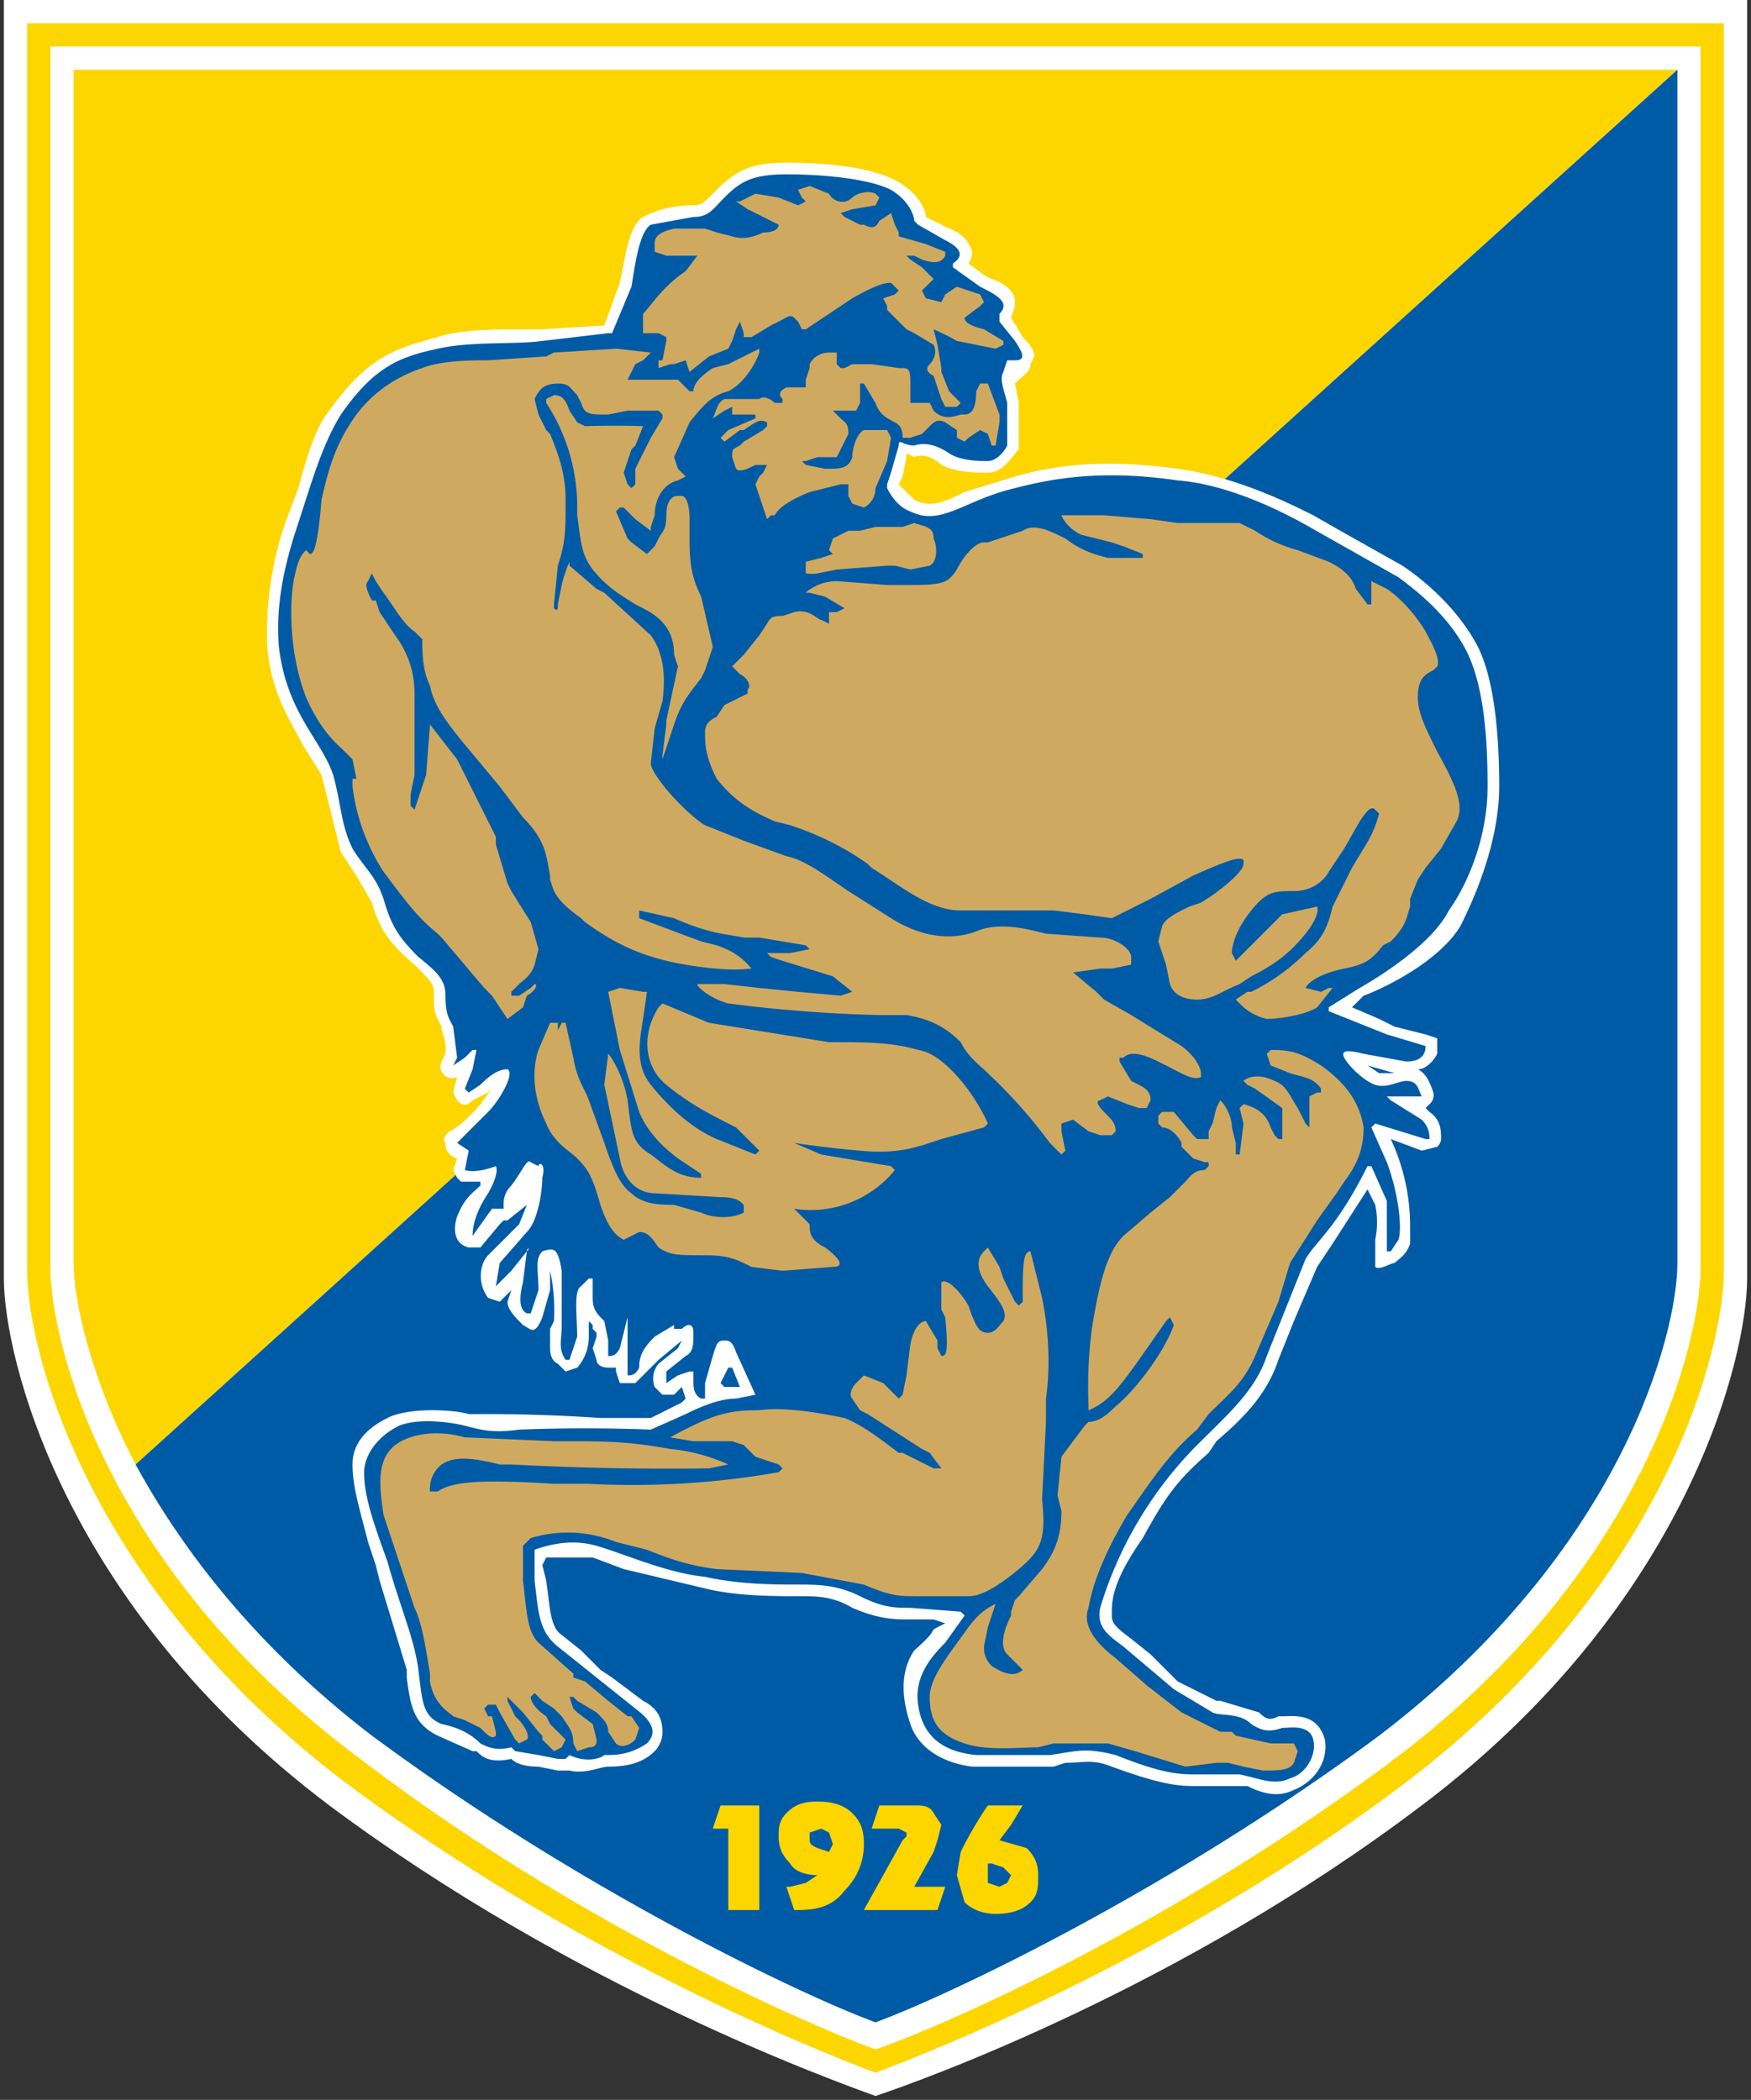
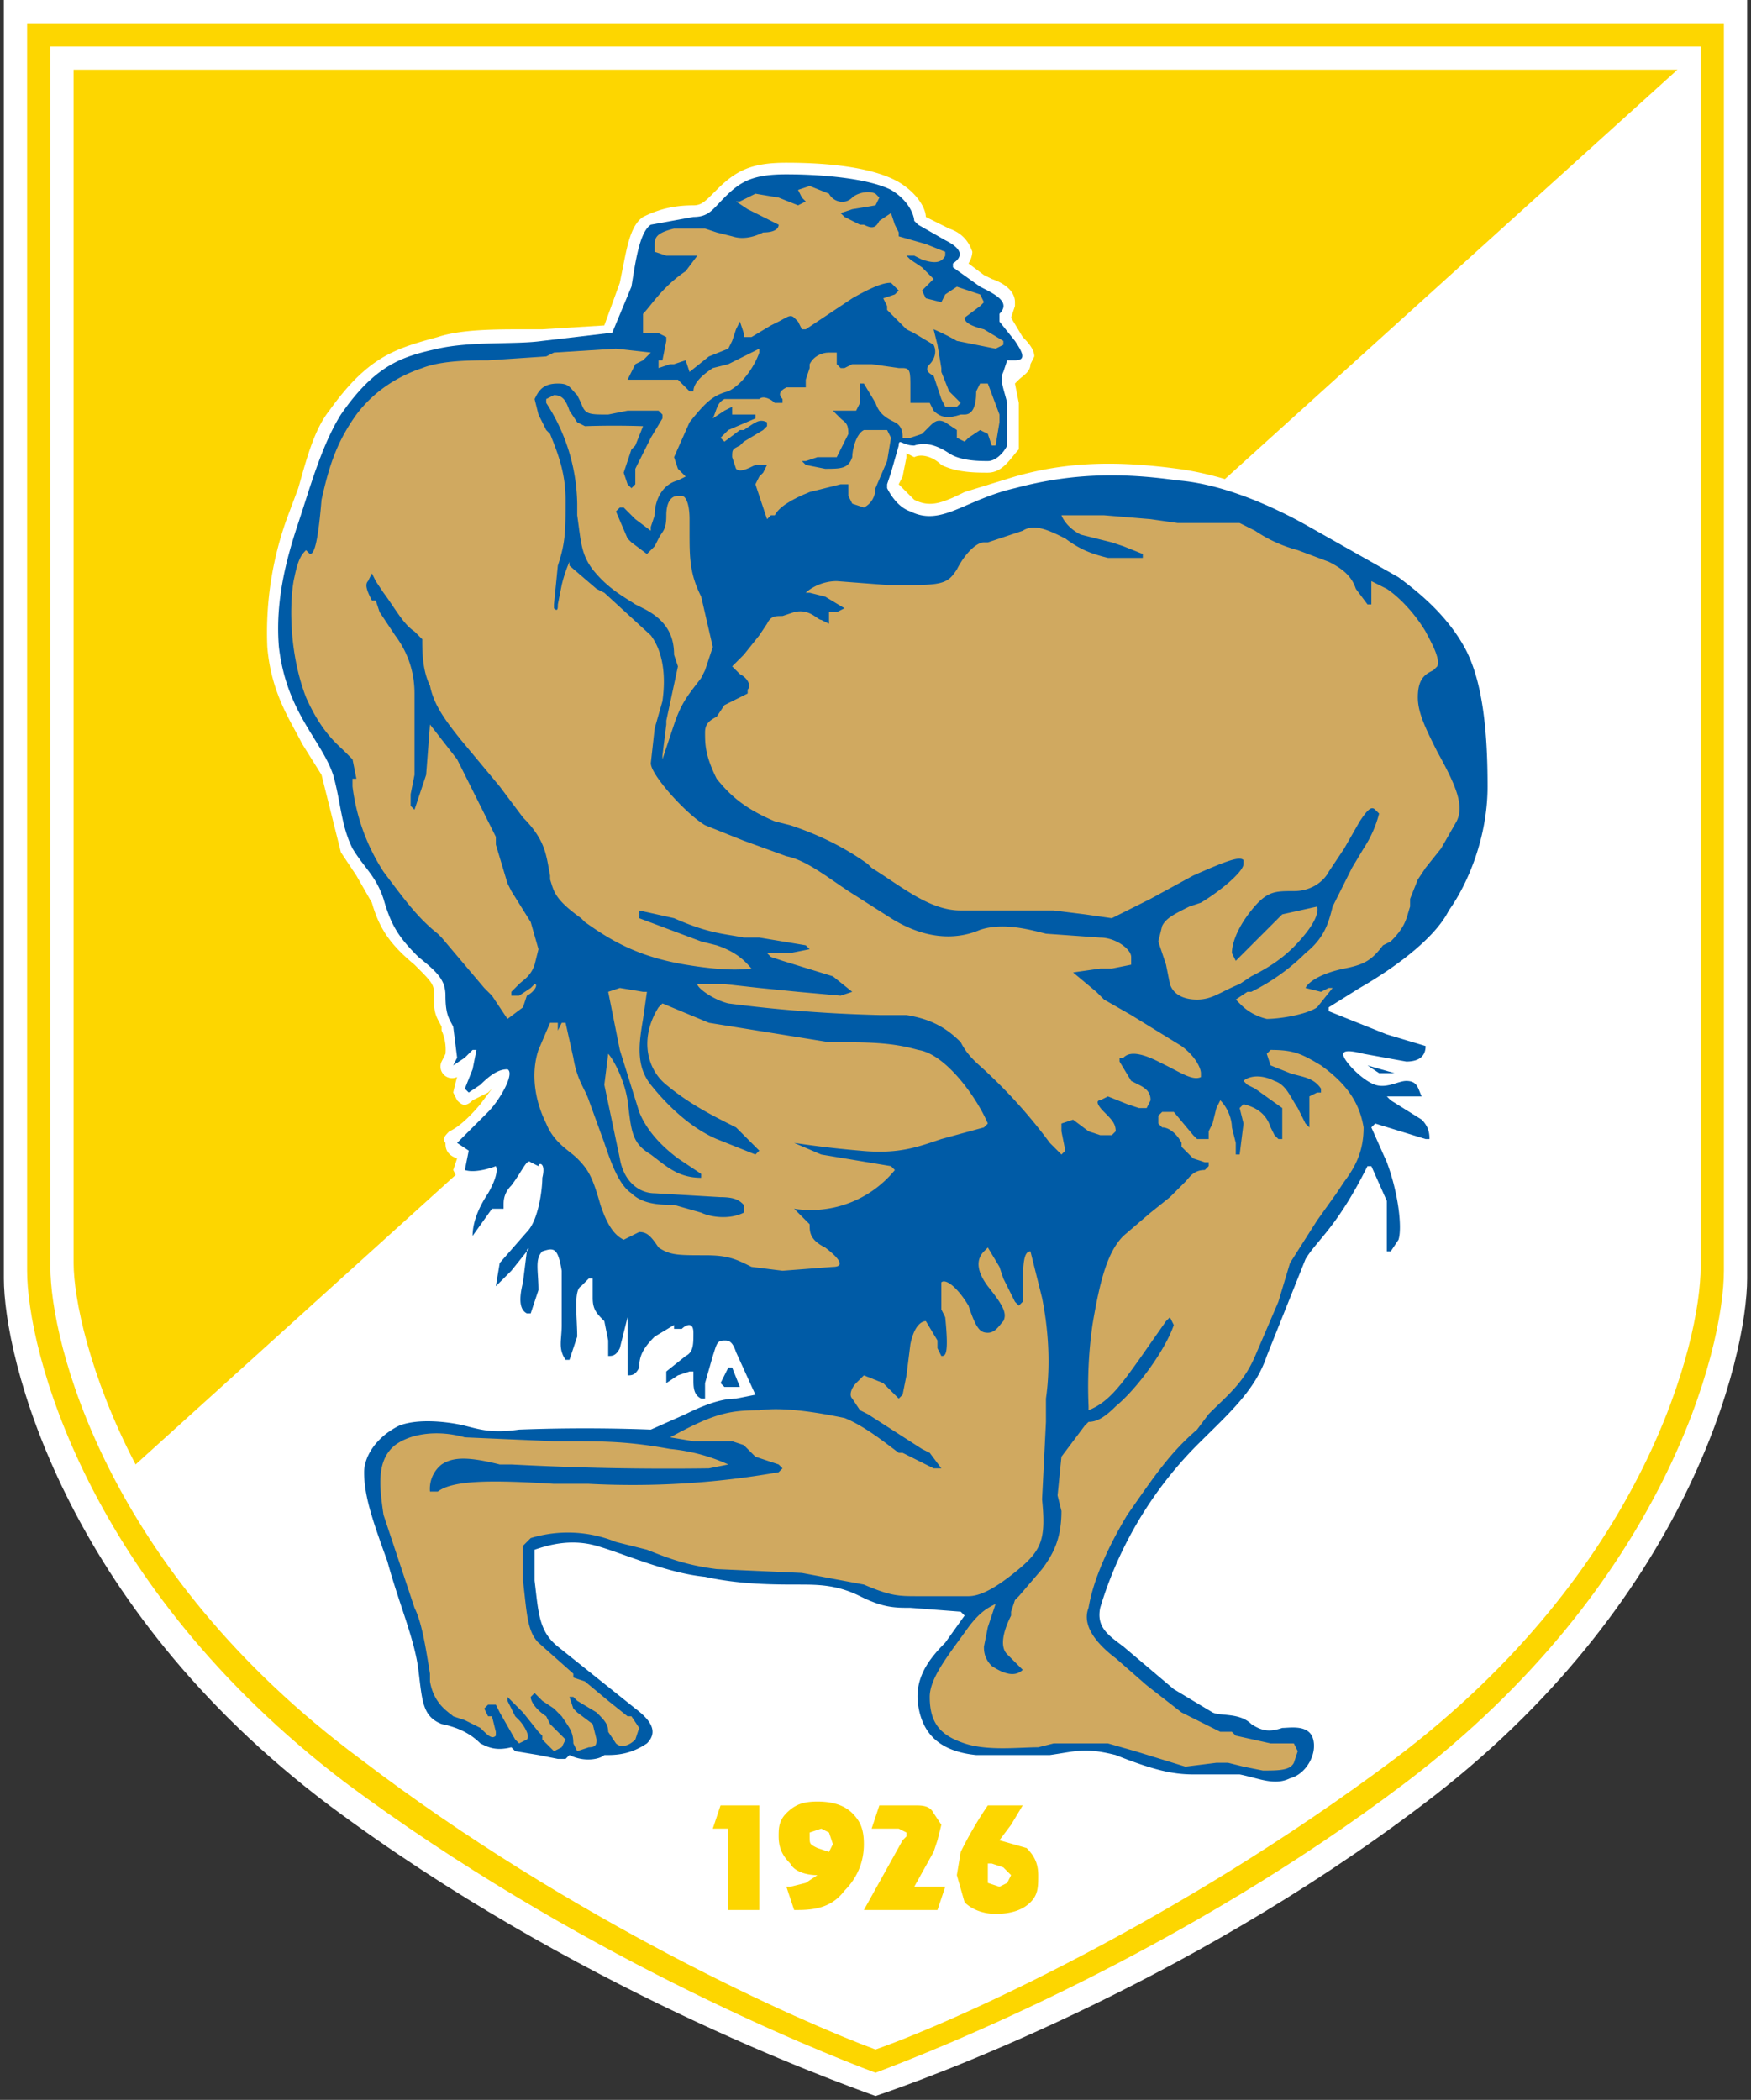
<svg xmlns="http://www.w3.org/2000/svg" fill="none" height="542" width="452">
  <rect width="100%" height="100%" fill="#333333" stroke="none" />
  <path d="M451 0v330c0 20-15 84-84 136-62 47-129 71-141 75-11-4-78-28-141-75C16 414 1 350 1 330V0z" fill="#fff" />
  <path d="M445 6v322c0 20-15 81-82 132-58 44-121 69-137 75-16-6-78-31-137-75C22 409 7 348 7 328V6z" fill="#fdd600" />
  <path d="M439 12v315c0 19-14 78-79 127-56 42-114 68-134 75-19-7-78-33-133-75-66-49-80-108-80-127V12z" fill="#fff" />
  <path d="M433 18H19v308c0 9 4 29 16 52z" fill="#fdd600" />
-   <path d="M433 18v308c0 18-14 74-77 122-54 40-111 67-130 74-19-7-76-34-130-74-30-23-49-48-61-70z" fill="#005ba6" />
  <path d="M126 335l3 1 3-3-1 3c0 2 2 4 4 6 2 1 3 3 5-2l2-7v-3-2s0-1 0 0a48 48 0 0 1 1 13l-1 2v4c0 2 0 4 2 5l2 2 3-1c1-1 3-4 3-8v-4l1 1v1l1 1v1l-1 3 1 3c0 1 1 2 3 2h2v1l1 3h4l6-6 6-5-1 2-5 4a6 6 0 0 0-1 6l2 2h3l2-2 1 3-1 1-8 4h-13a442 442 0 0 0-33-1h-1c-3-1-15-2-21 1s-9 7-9 12c0 6 2 12 4 20l2 6 1 4 7 23v2c1 8 2 12 8 15l9 4h1c2 2 4 3 9 2 1 1 3 2 7 2l5 1h3c4 1 8-1 10-1 5 0 9-1 12-4a7 7 0 0 0 2-5c0-3-1-6-5-8l-8-6-3-2-5-5-5-4c-3-2-3-7-4-14l-1-4 1-2h12l8 3 21 5c8 2 18 2 24 2 5 0 9 0 14 3 7 3 11 3 15 3h6l3 1c-6 3 0 0-8 7-4 6-3 13-1 19s8 10 16 11h21l3-1c5 0 7-1 12 1 11 4 16 5 21 5h14c4 2 8 3 12 1 5-2 9-7 8-13-2-7-8-6-11-6h-1c-2 1-3 1-5-1l-10-3h-1l-10-5-7-7-5-4c-4-3-5-4-5-6v-1c0-4 1-9 8-19 6-11 9-15 17-22l2-3c7-6 13-12 16-21l4-10 6-14 4-6 9-14 2 4a22 22 0 0 1 0 9 406 406 0 0 1 0 7c1 1 4-1 5-1 1-1 3-2 4-5v-5a53 53 0 0 0-5-22l8 3 4-1a3 3 0 0 0 1-2c0-2 0-5-3-7l-1-1 1-1a3 3 0 0 0 1-3c-1-3-2-5-4-6 2 0 4-2 5-4v-2-2l-3-1-8-2-4-2-7-3 3-3c3-1 19-8 25-18 2-4 10-20 10-36 0-12-1-28-6-37s-13-16-19-20l-16-9-7-4c-6-3-20-10-35-12s-28-2-42 2l-13 4c-6 3-9 4-13 2l-4-4 1-2 1-5v-1l2 1c2-1 5 0 7 2 4 2 9 2 12 2 4 0 6-4 8-6v-5-7l-1-5 1-1c1-1 3-2 3-4l1-2c0-2-2-4-3-5l-3-5 1-3v-1c0-3-3-5-6-6l-2-1-4-3a6 6 0 0 0 1-3c-1-3-3-5-6-6l-6-3c0-2-2-6-7-9-7-4-19-5-29-5-9 0-13 2-18 7l-1 1c-2 2-3 3-5 3-5 0-9 1-13 3-3 2-4 7-5 12l-1 5-4 11-16 1h-5c-7 0-16 0-22 2-11 3-18 5-28 19-4 5-6 13-8 20l-3 8a87 87 0 0 0-5 33c1 12 6 19 9 25l5 8 2 8 3 12 4 6 4 7c2 7 5 11 11 16 4 4 5 5 5 7v2c0 4 1 5 2 7v1a12 12 0 0 1 1 6l-1 2a3 3 0 0 0 4 4 66 66 0 0 0-1 4l1 2c1 1 2 2 4 0l4-2 1-1-3 4c-5 6-8 7-8 7-1 1-2 2-1 3 0 1 0 3 3 4l-1 3 1 2 1 1h5v1c-2 2-4 3-6 8-1 3-1 7 3 8h3l5-6 1-1h1l5-4-2 5-8 8c-2 2-3 7 0 11z" fill="#fff" />
  <g fill="#fdd600">
    <path d="M196 466h-10l-2 6h4v21h8v-27zM203 468c-2 2-2 4-2 6 0 3 1 5 3 7 1 2 4 3 7 3l-3 2-4 1h-1l2 6h1c5 0 9-1 12-5 3-3 5-7 5-12 0-4-1-6-3-8s-5-3-9-3-6 1-8 3zm6 6v-1l3-1 2 1 1 3-1 2-3-1c-2-1-2-1-2-3zM227 466l-2 6h7l2 1v1l-1 1-10 18h19l2-6h-8l5-9 1-3 1-4-2-3c-1-2-3-2-5-2zM264 466h-9a98 98 0 0 0-7 12l-1 6 2 7c2 2 5 3 8 3 4 0 7-1 9-3s2-4 2-7-1-5-3-7l-7-2 3-4 3-5zm-8 15l3 1 2 2-1 2-2 1-3-1v-2-2-1z" />
  </g>
  <g fill="#005ba6">
    <path d="M229 125v1c1 2 3 5 6 6 8 4 14-3 27-6 15-4 28-4 42-2 13 1 27 8 34 12l23 13c4 3 12 9 17 18s6 23 6 36-5 25-10 32c-4 8-16 16-23 20l-8 5v1l15 6 10 3s1 0 0 0c0 2-1 4-5 4l-11-2c-4-1-6-1-5 1s5 6 8 7 6-1 8-1c3 0 3 2 4 4h-9l1 1 8 5c2 2 2 4 2 5h-1l-13-4-1 1 4 9c3 8 4 17 3 20l-2 3h-1v-13l-4-9h-1c-8 16-13 19-16 24l-10 25c-3 9-10 15-18 23a101 101 0 0 0-25 42c-1 5 2 7 6 10l13 11 10 6c2 1 7 0 10 3 3 2 5 2 8 1 2 0 7-1 8 3s-2 9-6 10c-4 2-8 0-13-1h-12c-5 0-10-1-20-5-8-2-10-1-17 0h-19c-10-1-14-6-15-13s3-12 7-16l5-7-1-1-13-1c-4 0-7 0-13-3s-11-3-16-3c-6 0-15 0-24-2-10-1-21-6-28-8s-13 0-16 1v8c1 8 1 13 6 17l10 8 10 8c4 3 6 6 3 9-3 2-6 3-10 3h-1c-1 1-5 2-9 0l-1 1h-2l-5-1-6-1-1-1c-4 1-6 0-8-1-2-2-5-4-10-5-5-2-5-6-6-14s-5-17-8-28c-4-11-6-17-6-23 0-4 3-9 9-12 5-2 13-1 17 0s7 2 14 1a447 447 0 0 1 34 0l9-4c6-3 10-4 13-4l5-1-5-11c-1-3-2-3-3-3-2 0-2 1-3 4l-2 7v4h-1c-2-1-2-3-2-5v-2h-1l-3 1-3 2v-3l5-4c2-1 2-3 2-6s-2-2-3-1h-2v-1l-5 3c-3 3-4 5-4 8-1 2-2 2-3 2v-1-2-8-4l-2 8c-1 2-2 2-3 2v-4l-1-5c-2-2-3-3-3-6v-5h-1l-2 2c-2 1-1 8-1 13l-2 6h-1c-2-3-1-5-1-9v-14c-1-6-2-6-5-5-2 2-1 5-1 10l-2 6h-1c-2-1-2-4-1-8l1-8c1-1 0-1 0 0l-4 5-4 4c0 1 0 0 0 0l1-6 7-8c3-3 4-11 4-14 1-4-1-4-1-3l-2-1c-1-1-2 2-5 6-2 2-2 4-2 5v1h-3l-5 7c0 1 0 0 0 0 0-4 2-8 4-11 0 0 3-5 2-7 0 0-5 2-8 1l1-5-3-2 8-8c3-3 7-10 5-11-2 0-4 1-7 4l-3 2-1-1 2-5 1-5h-1l-2 2-3 2 1-2-1-8c-1-2-2-3-2-8 0-4-2-6-7-10-5-5-7-8-9-15-2-6-5-8-8-13-3-6-3-12-5-19-3-9-12-16-14-33-1-12 2-23 5-32s6-20 11-28c9-13 16-15 25-17s20-1 27-2l17-2h1l5-12c1-6 2-14 5-16l11-2c4 0 5-2 8-5 4-4 7-6 16-6s21 1 27 4c5 3 6 7 6 8l1 1 7 4c4 2 5 4 2 6v1l7 5c4 2 8 4 5 7v2l4 5c2 3 3 5 0 5h-2l-1 3c-1 2 0 4 1 8v11c-1 2-3 4-5 4s-7 0-10-2-6-3-9-2c-3 0-4-2-4 0l-2 7-1 3z" />
    <path d="M356 277l-3-2a848 848 0 0 0 7 2h-4zM186 357l1-2 1-2h1l2 5h-4l-1-1z" />
  </g>
  <g fill="#d0a960">
    <path d="M145 264h1l2 9c1 6 3 8 4 11l4 11c2 6 4 11 7 13 3 3 8 3 11 3l7 2c2 1 7 2 11 0v-2c-1-1-2-2-6-2l-17-1c-4 0-8-3-9-9l-4-19 1-8c0-1 0-1 0 0 1 1 4 6 5 12 1 8 1 11 6 14 4 3 7 6 13 6v-1l-6-4c-4-3-8-7-10-12l-5-16-3-15 3-1 6 1h1l-1 7c-1 6-2 12 2 17s10 11 17 14l10 4 1-1-6-6c-6-3-12-6-18-11-5-4-7-12-2-20l1-1 12 5 31 5c10 0 16 0 23 2 7 1 15 12 18 19l-1 1-11 3c-6 2-11 4-21 3a268 268 0 0 1-17-2l7 3 18 3 1 1a28 28 0 0 1-26 10l4 4c0 2 0 4 4 6 4 3 5 5 2 5l-13 1-8-1c-4-2-6-3-12-3-7 0-9 0-12-2-2-3-3-4-5-4l-4 2c-2-1-4-3-6-9-2-7-3-9-6-12-2-2-6-4-8-9-3-6-4-13-2-19l3-7h2v2l1-2zM259 341c1-2 0-4-4-9-3-4-3-7-1-9l1-1 3 5 1 3 3 6 1 1 1-1c0-9 0-13 2-13l3 12c2 10 2 19 1 26v6l-1 20c1 10 0 13-6 18s-10 7-13 7h-13c-5 0-7 0-14-3l-16-3-22-1c-8-1-13-3-18-5l-8-2a33 33 0 0 0-22-1l-2 2v9c1 8 1 13 4 16l9 8v1l3 1 6 5 5 4h1l2 3-1 3c-2 2-4 2-5 1l-2-3c0-2-1-3-3-5l-5-3-1-1h-1l1 3 1 1 4 3 1 4c0 1 0 2-2 2l-3 1-1-2c0-3-1-4-3-7l-2-2-3-2-2-2-1 1c0 1 1 3 4 5l1 2 4 4-1 2-2 1-3-3v-1l-1-1-4-5-4-4v1l2 4 1 1c1 1 3 4 2 5l-2 1-1-1-4-7-1-2h-2l-1 1 1 2h1l1 4v1c-1 1-2 0-4-2l-4-2-3-1c-1-1-5-3-6-9v-2c-1-6-2-13-4-17l-8-24c-1-7-2-14 3-18 4-3 11-4 18-2l23 1h3c10 0 16 0 27 2a47 47 0 0 1 15 4l-5 1a762 762 0 0 1-51-1h-3c-8-2-12-2-15 0a8 8 0 0 0-3 7h2c4-3 14-3 30-2h9a217 217 0 0 0 49-3l1-1-1-1-6-2-3-3-3-1h-10l-6-1c11-6 15-7 23-7 7-1 17 1 22 2 5 2 10 6 14 9h1l8 4h2l-3-4-2-1-14-9-2-1-2-3c-1-1 0-3 1-4l2-2 5 2 4 4 1-1 1-5 1-8c1-5 3-6 4-6l3 5v2l1 2c1 0 2 0 1-10l-1-2v-7c1-1 4 1 7 6 2 6 3 7 5 7s3-2 4-3z" />
    <path d="M341 282v-1c-2-3-5-3-8-4l-5-2-1-3 1-1c6 0 8 1 13 4 7 5 10 10 11 16 0 6-2 10-5 14l-2 3-5 7-7 11-3 10-6 14c-3 7-7 10-12 15l-3 4c-7 6-11 12-18 22-6 10-9 18-10 24-2 5 3 10 7 13l8 7 9 7 10 5h3l1 1 9 2h6l1 2-1 3c-1 2-4 2-8 2l-5-1-4-1h-3l-8 1-13-4-7-2h-14l-4 1c-5 0-13 1-19-1s-9-5-9-12c0-5 5-11 10-18 3-4 5-5 7-6l-2 6-1 5c0 1 0 3 2 5 3 2 6 3 8 1l-1-1-3-3c-2-2-1-6 1-10v-1l1-3 1-1 6-7c3-4 5-8 5-15l-1-4 1-10 6-8 1-1c2 0 4-1 7-4 6-5 13-15 15-21l-1-2-1 1-7 10c-5 7-8 11-13 13v-1a114 114 0 0 1 1-21c2-12 4-19 8-23l7-6 5-4 4-4c1-1 2-3 5-3l1-1v-1h-1l-3-1-1-1-2-2v-1c-1-2-3-4-5-4l-1-1v-2l1-1h3l5 6 1 1h3v-2l1-2 1-4 1-2c2 2 3 5 3 7l1 4v3h1l1-8-1-4 1-1c4 1 6 3 7 6l1 2 1 1h1v-8l-7-5-2-1-1-1c1-1 4-2 8 0 3 1 4 4 6 7l2 4 1 1v-1-4-3l2-1h1zM295 144v-1l-5-2-3-1-8-2c-4-2-5-5-5-5h11l12 1 7 1h16l4 2a36 36 0 0 0 11 5l8 3c4 2 6 4 7 7l3 4h1v-4-2l4 2c3 2 7 6 10 11 1 2 4 7 3 9l-1 1c-2 1-4 2-4 7 0 4 2 8 5 14 5 9 7 14 5 18l-4 7-4 5-2 3-2 5v2c-1 3-1 5-5 9l-2 1c-3 4-5 5-10 6s-9 3-10 5l4 1 2-1h1l-4 5c-3 2-10 3-13 3-4-1-6-3-7-4l-1-1 3-2h1c2-1 8-4 14-10 5-4 6-8 7-12l1-2 4-8 3-5a30 30 0 0 0 4-9l-1-1c-1-1-2 0-4 3l-4 7-4 6c-1 2-4 5-9 5s-7 0-11 5-5 9-5 11l1 2 3-3 1-1 8-8 9-2s1 2-3 7-8 8-14 11l-3 2c-5 2-7 4-11 4-3 0-6-1-7-4l-1-5-1-3-1-3 1-4c1-2 3-3 7-5l3-1c5-3 11-8 11-10v-1c-1-1-4 0-13 4l-11 6-10 5-7-1-8-1h-24c-8 0-15-6-23-11l-1-1c-7-5-14-8-20-10l-4-1c-7-3-11-6-15-11-3-6-3-9-3-12 0-2 1-3 3-4l2-3 6-3v-1c1-1 0-3-2-4l-2-2 3-3 4-5 2-3c1-2 2-2 4-2l3-1c4-1 6 2 7 2l2 1v-2-1h2l2-1-5-3-4-1h-1c1-1 4-3 8-3l13 1h7c8 0 9-1 11-4 2-4 5-7 7-7h1l9-3c3-2 7 0 11 2 4 3 7 4 11 5h9z" />
-     <path d="M233 136l3-1c3 1 5 1 5 4 1 2 1 6-1 7l-5 1-4-1h-2l-13 1-5 1a10 10 0 0 1-3 0v-2-1l4-1 3-1-1-1 1-3 4-2h3l4-1h7z" />
    <path d="M179 101c0-2 2-4 5-6l4-1 6-3 2-1v1c-1 3-4 8-8 10-4 1-6 3-10 8l-4 9 1 3 2 2-2 1c-4 1-6 5-6 9l-1 3v1l-4-3-3-3h-1l-1 1 3 7 1 1 4 3 1-1 1-1 1-2c1-2 2-2 2-6 0-3 1-5 3-5h1c1 0 2 2 2 6v3c0 7 0 11 3 17l3 13-2 6-1 2c-3 4-5 6-7 12l-3 9v-1l1-8v-1l3-14-1-3c0-5-2-9-8-12l-2-1c-3-2-7-4-11-9-3-4-3-7-4-14v-3a49 49 0 0 0-8-26v-1l2-1c2 0 3 1 4 4l2 3 2 1a227 227 0 0 1 15 0l-2 5-1 1-2 6 1 3 1 1 1-1v-4l4-8 3-5v-1l-1-1h-8l-5 1c-5 0-6 0-7-3l-1-2c-2-2-2-3-5-3-4 0-5 2-6 4l1 4 2 4 1 1c2 5 4 10 4 17 0 8 0 11-2 17l-1 10v1c1 1 1 0 1-1l1-5a35 35 0 0 1 2-6v1l7 6 2 1 12 11c3 4 4 10 3 17l-2 7-1 9c0 3 9 13 14 16l10 4 11 4c5 1 10 5 16 9l11 7c8 5 16 6 23 3 6-2 13 0 17 1l14 1c4 0 8 3 8 5v2l-5 1h-3l-7 1 6 5 2 2 7 4 13 8c4 3 5 6 5 7v1c-2 1-5-1-9-3l-2-1c-6-3-8-2-9-1h-1v1l3 5 2 1c2 1 3 2 3 4l-1 2h-2l-3-1-5-2-2 1c-1 0-1 1 1 3s3 3 3 5l-1 1h-3l-3-1-4-3-3 1v2l1 5-1 1-3-3a133 133 0 0 0-16-18c-2-2-5-4-7-8-4-4-8-6-14-7h-7a369 369 0 0 1-39-3c-4-1-8-4-8-5h7l9 1 10 1 11 1 3-1-5-4-13-4-3-1-1-1h6l5-1-1-1-12-2h-4c-5-1-9-1-18-5l-9-2v2l16 6 4 1c6 2 8 5 9 6-1 0-5 1-17-1s-19-6-26-11l-1-1c-7-5-7-7-8-10v-1c-1-5-1-9-7-15l-6-8-10-12c-4-5-7-9-8-14-2-4-2-9-2-12l-2-2c-3-2-5-6-8-10l-2-3-1-2-1 2c-1 1 0 3 1 5h1l1 3 4 6c3 4 5 9 5 15v21l-1 5v3l1 1 3-9 1-13 7 9 10 20v2l3 10 1 2 5 8 2 7-1 4c-1 3-3 4-4 5l-1 1-1 1v1h2l3-2 1-1c1 0 0 2-2 3l-1 3-4 3-4-6-2-2-11-13-1-1c-5-4-8-8-14-16a52 52 0 0 1-8-22v-2h1l-1-5-2-2c-2-2-6-5-10-14-5-13-4-27-3-31 1-5 2-6 3-7l1 1c1 0 2-2 3-14 2-9 4-15 9-22 6-8 14-11 17-12 5-2 13-2 17-2l15-1 2-1 16-1 9 1-2 2-2 1-2 4h13l1 1 2 2h1z" />
    <path d="M208 52l-1-1-1-2 3-1 5 2c1 2 4 3 6 1 1-1 4-2 6-1l1 1-1 2-6 1-3 1 1 1 4 2h1c2 1 3 1 4-1l3-2 1 3 1 2v1l7 2 5 2v1c-1 2-3 2-6 1l-2-1h-2l1 1 3 2 3 3-1 1-2 2 1 2 4 1 1-2 3-2 6 2 1 2-1 1-4 3c0 1 1 2 5 3l5 3v1l-2 1-10-2a54 54 0 0 0-6-3l1 4 1 6v1l2 5 3 3-1 1h-3l-1-2-2-6c-2-1-2-2-1-3s2-3 1-5l-5-3-2-1-5-5v-1l-1-2 3-1 1-1-1-1-1-1c-1 0-3 0-10 4l-9 6-3 2h-1l-1-2-1-1c-1-1-2 0-4 1l-2 1-5 3h-2v-1l-1-3-1 2-1 3-1 2-5 2-5 4a1763 1763 0 0 1-1-3l-3 1h-1l-3 1v-2h1l1-5v-1l-2-1h-4v-1-1-1-2c2-2 5-7 11-11l3-4h-8l-3-1v-2c0-2 1-3 5-4h8l3 1 4 1c3 1 6 0 8-1 3 0 4-1 4-2l-8-4-3-2h1l4-2 6 1 5 2 2-1z" />
    <path d="M208 100v-2l1-3v-1c1-2 3-3 5-3h2v3l1 1h1l2-1h5l7 1h1c2 0 2 1 2 5v4h5l1 2c2 2 4 2 7 1h1c2 0 3-2 3-6l1-2h2l3 8v2l-1 6h-1l-1-3-2-1-3 2-1 1-2-1v-2l-3-2c-2-1-3 0-4 1l-1 1-1 1-3 1h-2c0-1 0-3-2-4s-4-2-5-5l-3-5h-1v5l-1 2h-6l1 1 1 1c1 1 2 1 2 4l-3 6h-5l-3 1h-1l1 1 5 1c4 0 6 0 7-3 0-2 1-6 3-7h6l1 2-1 6-3 7c0 2-1 4-3 5l-3-1-1-2v-2-1h-2l-8 2c-5 2-8 4-9 6h-1l-1 1-1-3-1-3-1-3 1-2 1-1 1-2h-3c-2 1-4 2-5 1l-1-3c0-2 0-2 2-3l1-1 5-3 1-1v-1c-2-1-3 0-6 2h-1l-4 3-1-1 2-2 7-3v-1h-4-2v-1-1l-2 1-3 2c1-2 1-4 3-5h9c1-1 3 0 4 1h2v-1c-1-1-1-2 1-3h5z" />
  </g>
</svg>